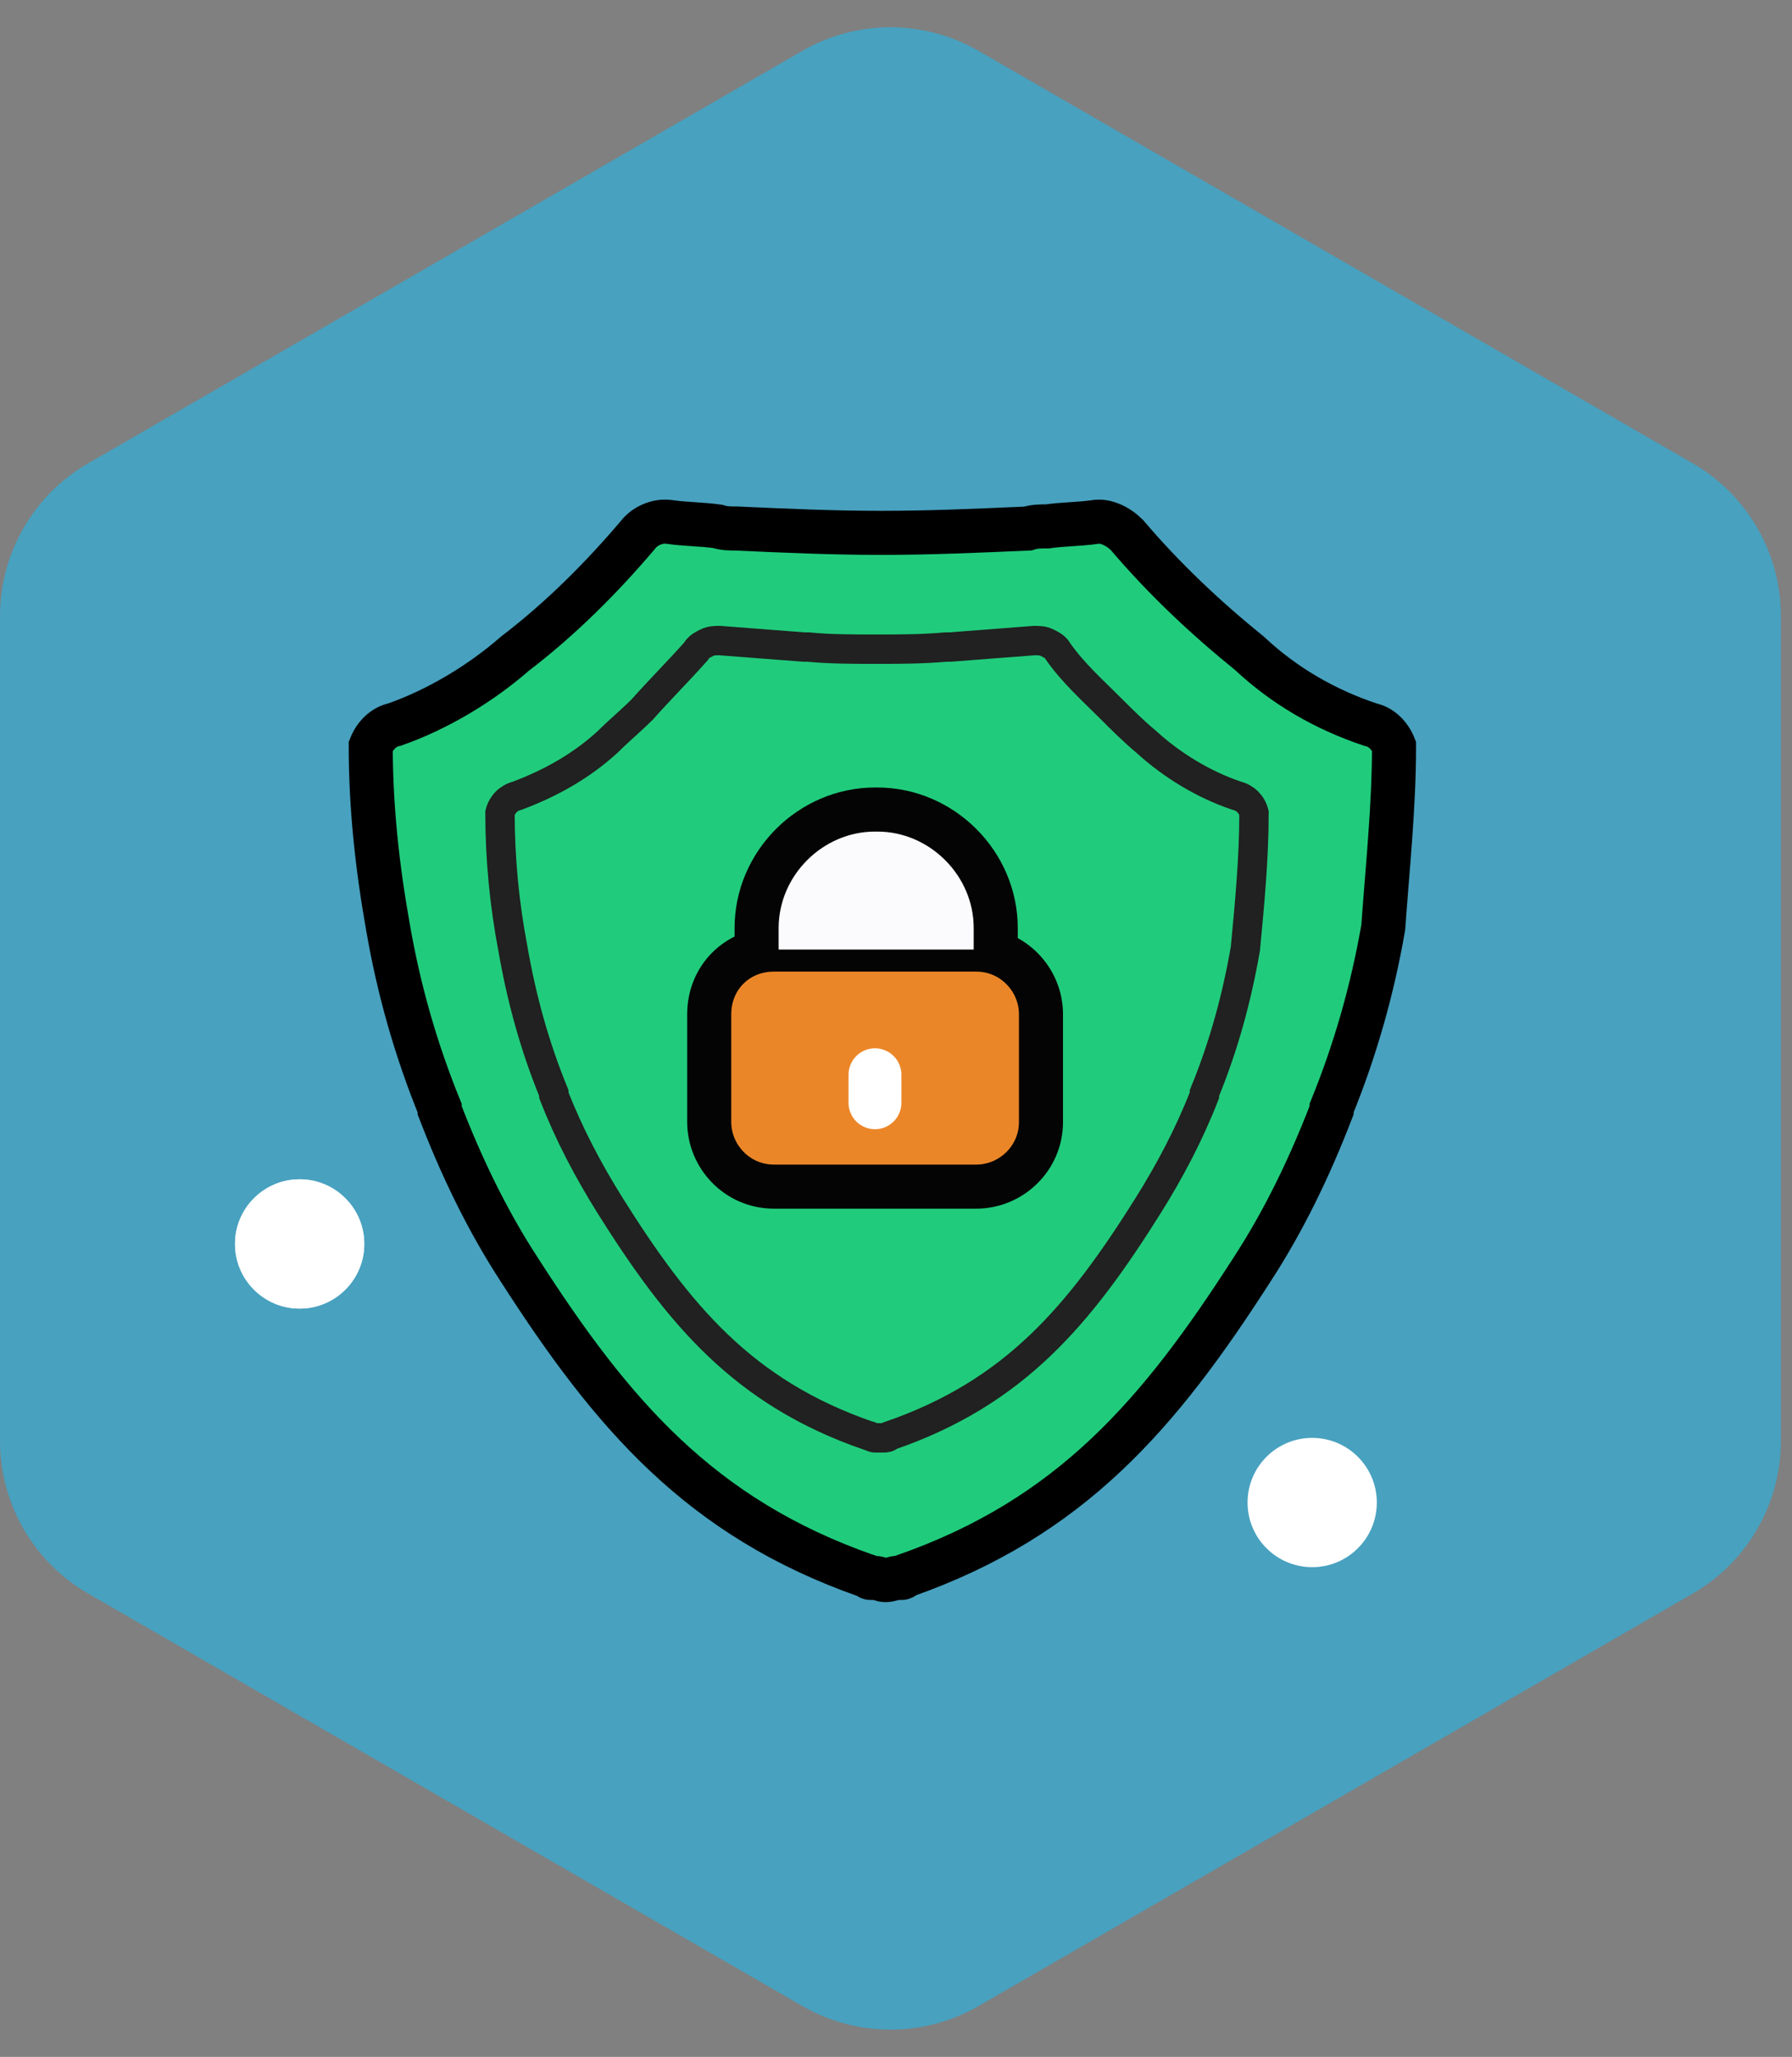
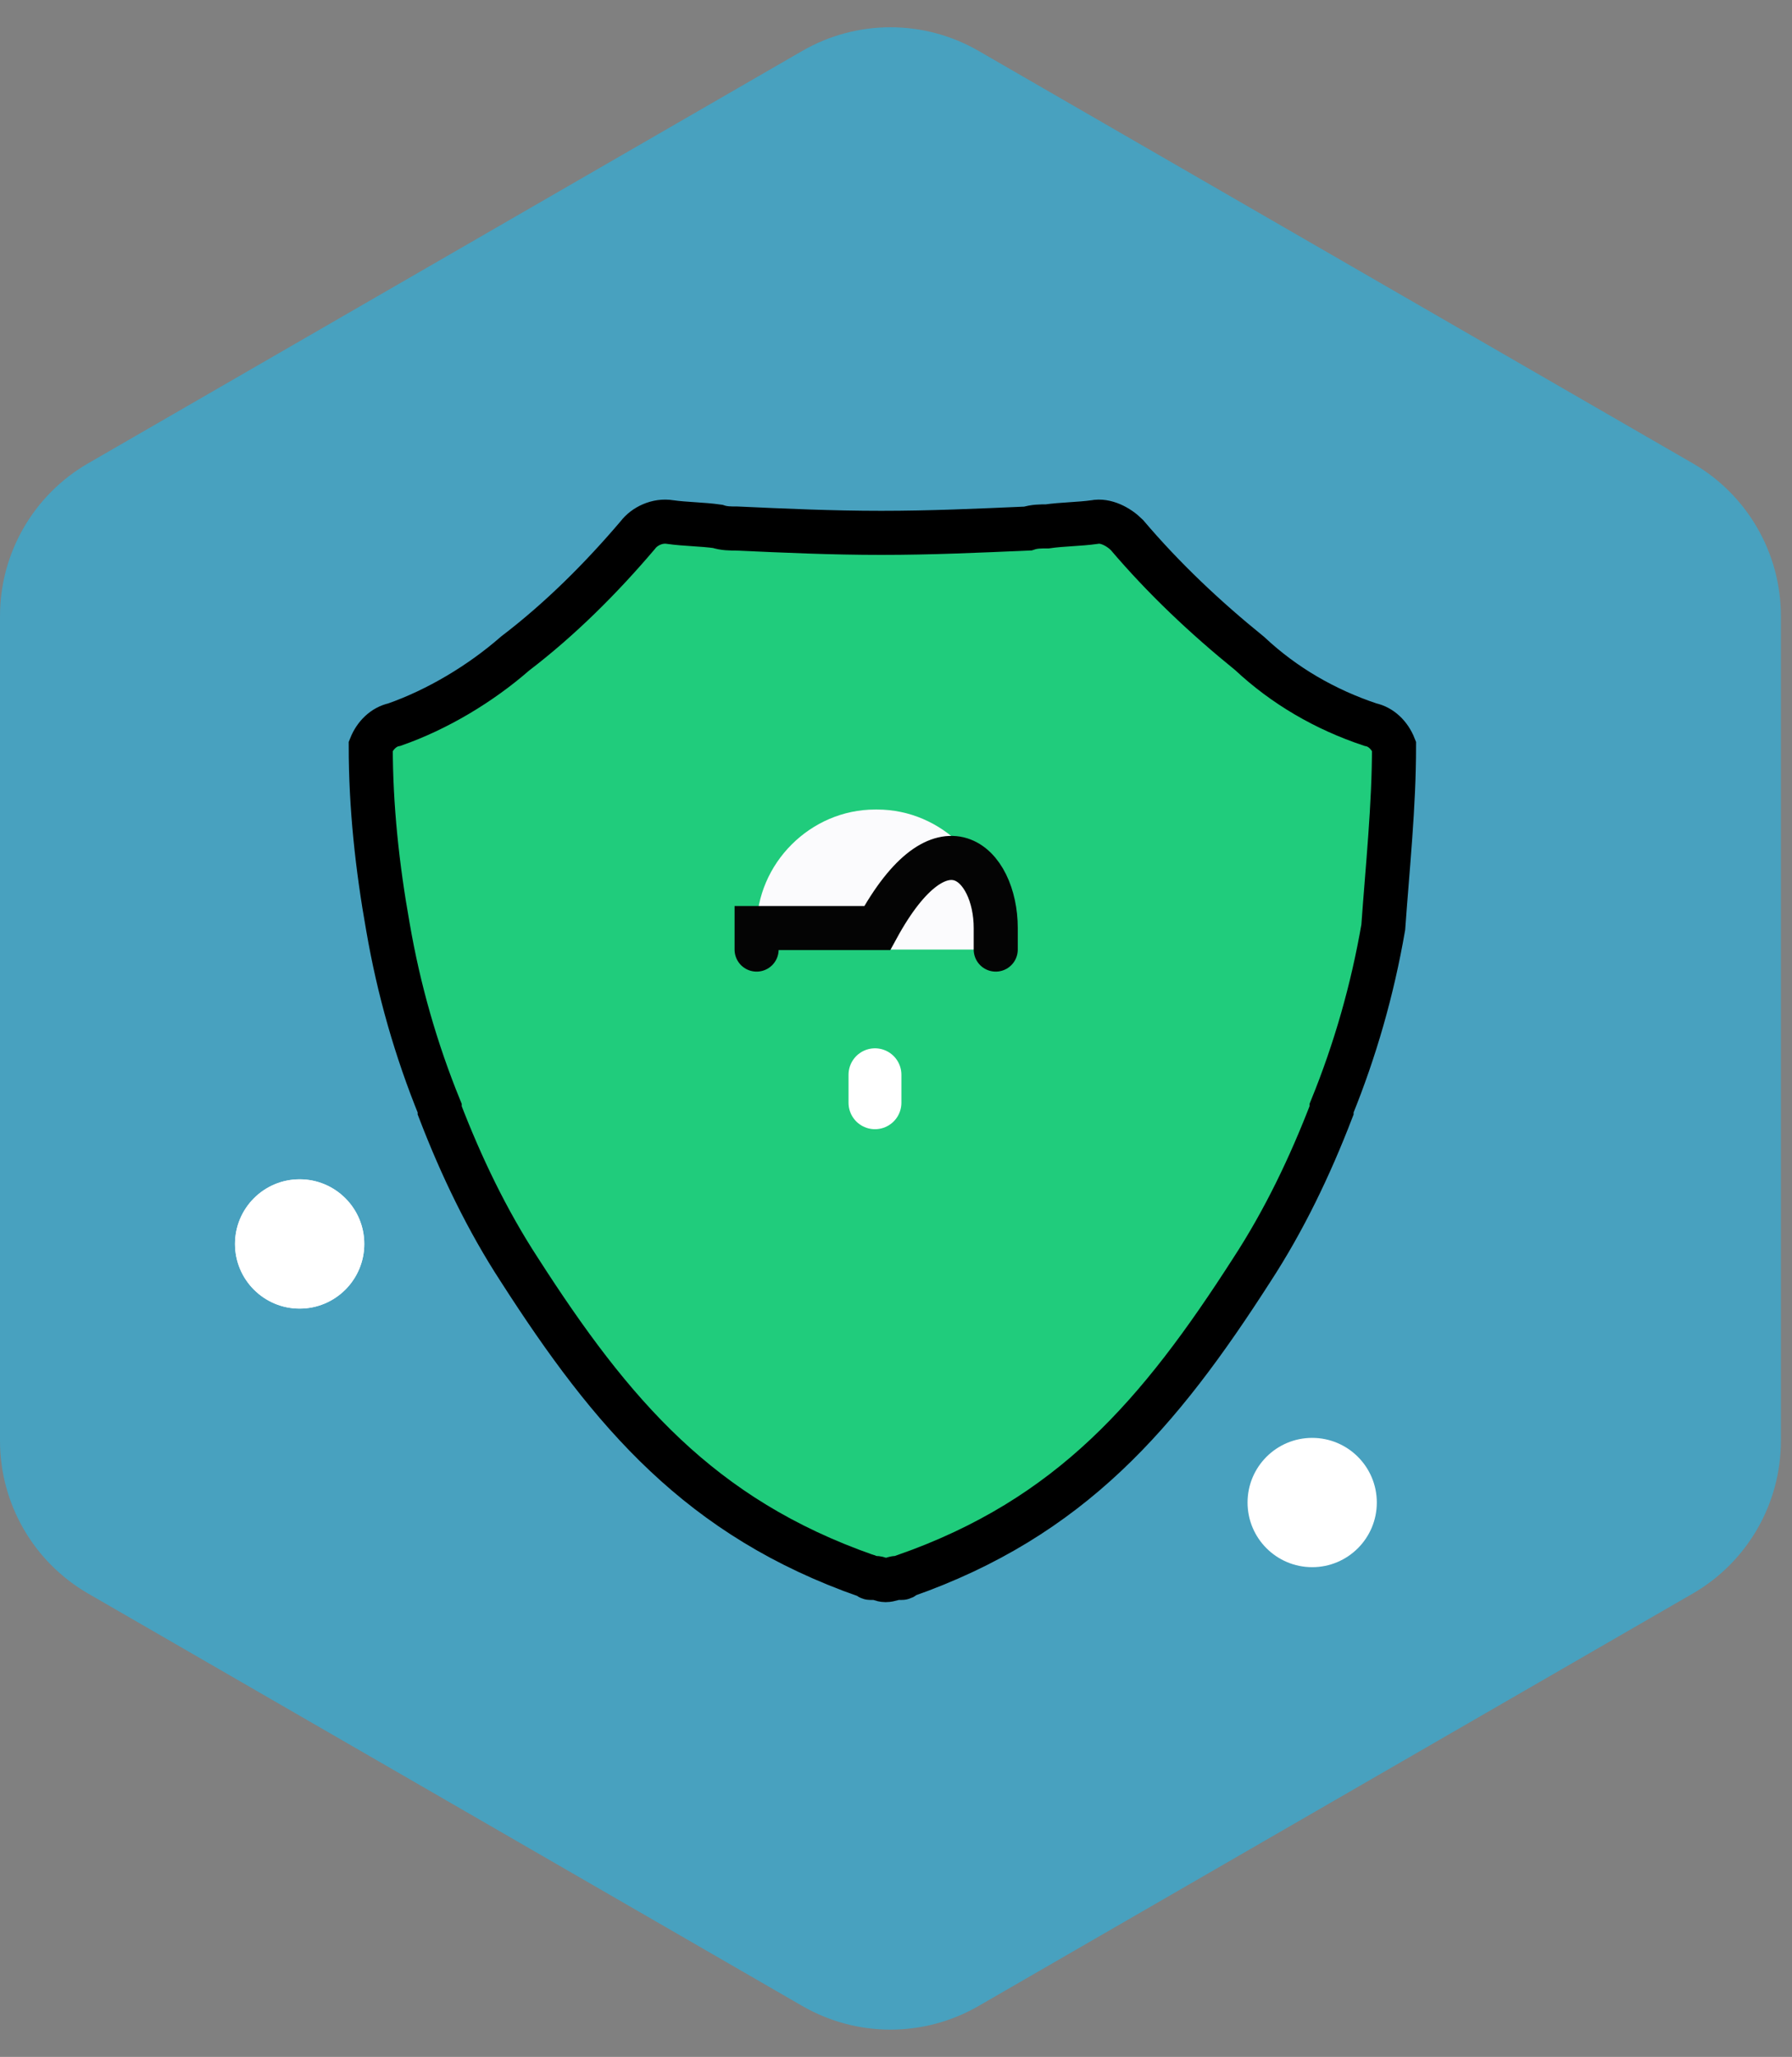
<svg xmlns="http://www.w3.org/2000/svg" width="61" height="70" viewBox="0 0 61 70" fill="none">
  <rect x="0" y="0" width="61" height="70" fill="#808080" stroke="none" />
  <path d="M27.311 1.732C29.167 0.66 31.454 0.66 33.311 1.732L57.622 15.768C59.478 16.84 60.622 18.82 60.622 20.964V49.036C60.622 51.179 59.478 53.16 57.622 54.232L33.311 68.268C31.454 69.34 29.167 69.34 27.311 68.268L3 54.232C1.144 53.16 0 51.179 0 49.036V20.964C0 18.82 1.144 16.84 3 15.768L27.311 1.732Z" fill="#2AB3E1" fill-opacity="0.65" />
  <g clip-path="url(#clip0_613_2230)">
    <path d="M47.453 25.394C47.307 25.027 47.014 24.734 46.647 24.66C45.107 24.147 43.714 23.34 42.54 22.241C41 20.994 39.607 19.674 38.36 18.207C38.067 17.914 37.627 17.694 37.26 17.767C36.747 17.84 36.16 17.84 35.647 17.914C35.427 17.914 35.207 17.914 34.987 17.987C33.3 18.061 31.687 18.134 30 18.134C28.314 18.134 26.7 18.061 25.087 17.987C24.867 17.987 24.647 17.987 24.427 17.914C23.913 17.84 23.327 17.84 22.814 17.767C22.373 17.694 21.933 17.914 21.713 18.207C20.467 19.674 19.073 21.067 17.534 22.241C16.36 23.267 14.893 24.147 13.427 24.66C13.06 24.734 12.767 25.027 12.62 25.394C12.62 27.447 12.84 29.5 13.207 31.554C13.573 33.681 14.16 35.734 14.967 37.714V37.787C15.7 39.694 16.58 41.527 17.68 43.214C20.834 48.127 23.84 51.647 29.487 53.627C29.56 53.627 29.56 53.7 29.634 53.7C29.707 53.7 29.707 53.7 29.78 53.7C29.927 53.7 30 53.774 30.147 53.774C30.294 53.774 30.44 53.7 30.514 53.7C30.587 53.7 30.587 53.7 30.66 53.7C30.733 53.7 30.733 53.7 30.807 53.627C36.453 51.647 39.46 48.127 42.614 43.214C43.714 41.527 44.593 39.694 45.327 37.787V37.714C46.133 35.734 46.72 33.681 47.087 31.554C47.233 29.5 47.453 27.447 47.453 25.394Z" fill="#20CC7C" stroke="black" stroke-width="1.5" stroke-miterlimit="10" stroke-linecap="round" />
-     <path d="M42.686 27.666C42.613 27.373 42.393 27.153 42.099 27.08C40.999 26.713 39.9 26.053 39.02 25.247C38.58 24.88 38.213 24.513 37.846 24.146C37.186 23.486 36.526 22.9 36.013 22.166C35.94 22.02 35.793 21.947 35.646 21.873C35.499 21.8 35.353 21.8 35.206 21.8C34.253 21.873 33.3 21.947 32.346 22.02C32.273 22.02 32.273 22.02 32.2 22.02C31.393 22.093 30.586 22.093 29.853 22.093C29.046 22.093 28.239 22.093 27.506 22.02C27.433 22.02 27.433 22.02 27.36 22.02C26.406 21.947 25.453 21.873 24.5 21.8C24.353 21.8 24.206 21.8 24.059 21.873C23.913 21.947 23.766 22.02 23.693 22.166C23.106 22.826 22.446 23.486 21.86 24.146C21.493 24.513 21.053 24.88 20.686 25.247C19.806 26.053 18.779 26.64 17.606 27.08C17.313 27.153 17.093 27.373 17.02 27.666C17.02 29.206 17.166 30.747 17.459 32.286C17.753 33.973 18.193 35.587 18.853 37.2V37.273C19.366 38.593 20.026 39.84 20.759 41.013C23.106 44.753 25.306 47.393 29.559 48.86C29.633 48.86 29.706 48.933 29.779 48.933C29.853 48.933 29.853 48.933 29.926 48.933C30 48.933 30 48.933 30.073 48.933C30.146 48.933 30.22 48.933 30.293 48.86C34.546 47.393 36.746 44.753 39.093 41.013C39.826 39.84 40.486 38.593 40.999 37.273V37.2C41.66 35.587 42.099 33.973 42.393 32.286C42.539 30.747 42.686 29.206 42.686 27.666Z" fill="#20CC7C" stroke="#202120" stroke-miterlimit="10" stroke-linecap="round" />
-     <path d="M26.342 32.316H33.235C34.482 32.316 35.435 33.343 35.435 34.516V38.183C35.435 39.43 34.408 40.383 33.235 40.383H26.342C25.095 40.383 24.142 39.356 24.142 38.183V34.516C24.142 33.27 25.095 32.316 26.342 32.316Z" fill="#EB8628" stroke="#040404" stroke-width="1.5" stroke-miterlimit="10" stroke-linecap="round" />
    <path d="M25.755 32.316V31.583C25.755 29.383 27.588 27.55 29.788 27.55H29.861C32.062 27.55 33.895 29.383 33.895 31.583V32.316" fill="#FBFBFD" />
-     <path d="M25.755 32.316V31.583C25.755 29.383 27.588 27.55 29.788 27.55H29.861C32.062 27.55 33.895 29.383 33.895 31.583V32.316" stroke="#040404" stroke-width="1.5" stroke-miterlimit="10" stroke-linecap="round" />
+     <path d="M25.755 32.316V31.583H29.861C32.062 27.55 33.895 29.383 33.895 31.583V32.316" stroke="#040404" stroke-width="1.5" stroke-miterlimit="10" stroke-linecap="round" />
    <path d="M29.784 36.576V37.529" stroke="white" stroke-width="1.8" stroke-miterlimit="10" stroke-linecap="round" />
    <circle cx="10.2" cy="42.334" r="2.2" fill="white" />
    <circle cx="10.2" cy="42.334" r="2.2" fill="white" />
    <circle cx="44.667" cy="51.134" r="2.2" fill="white" />
  </g>
  <defs>
    <clipPath id="clip0_613_2230">
      <rect width="44" height="44" fill="white" transform="translate(8 13)" />
    </clipPath>
  </defs>
</svg>